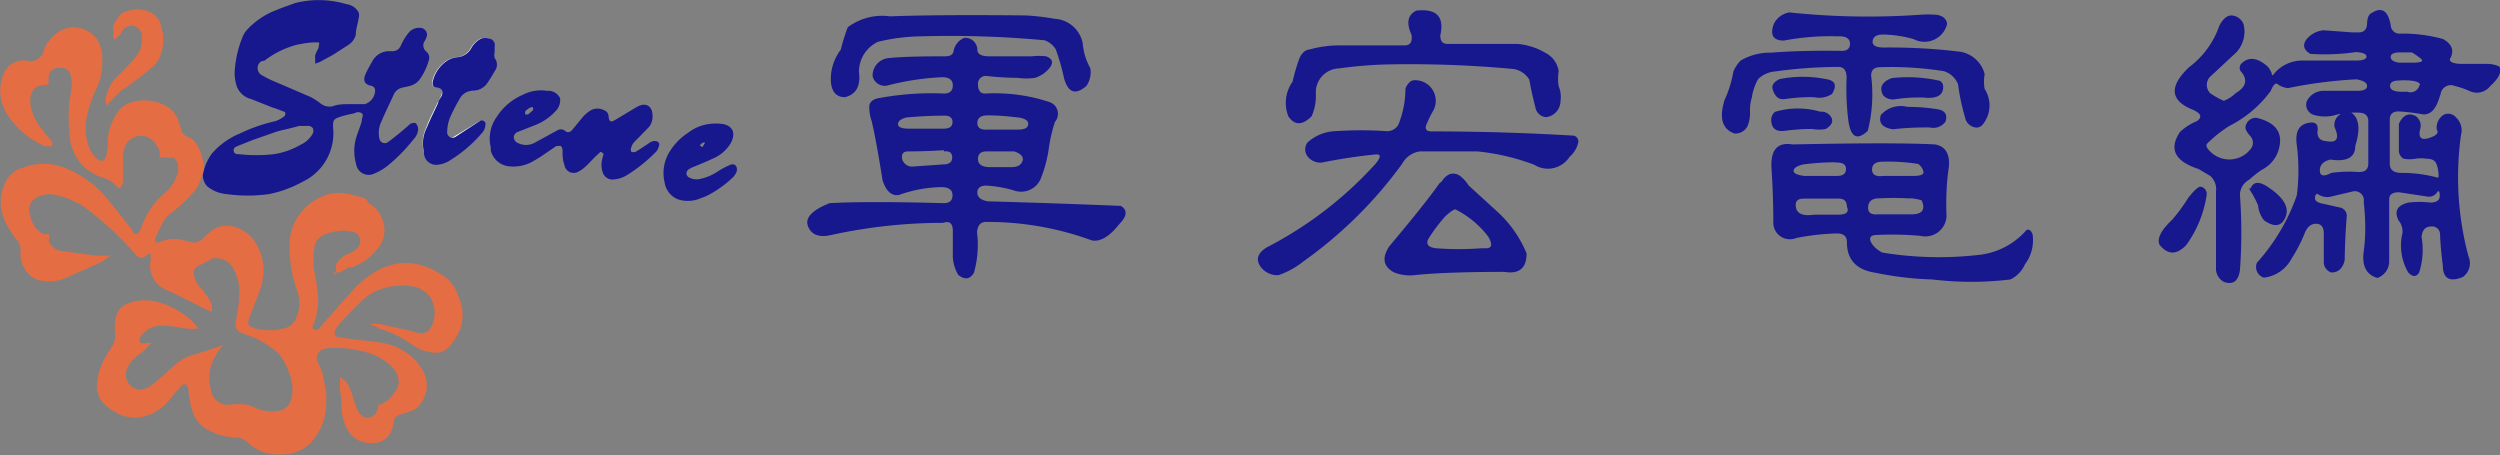
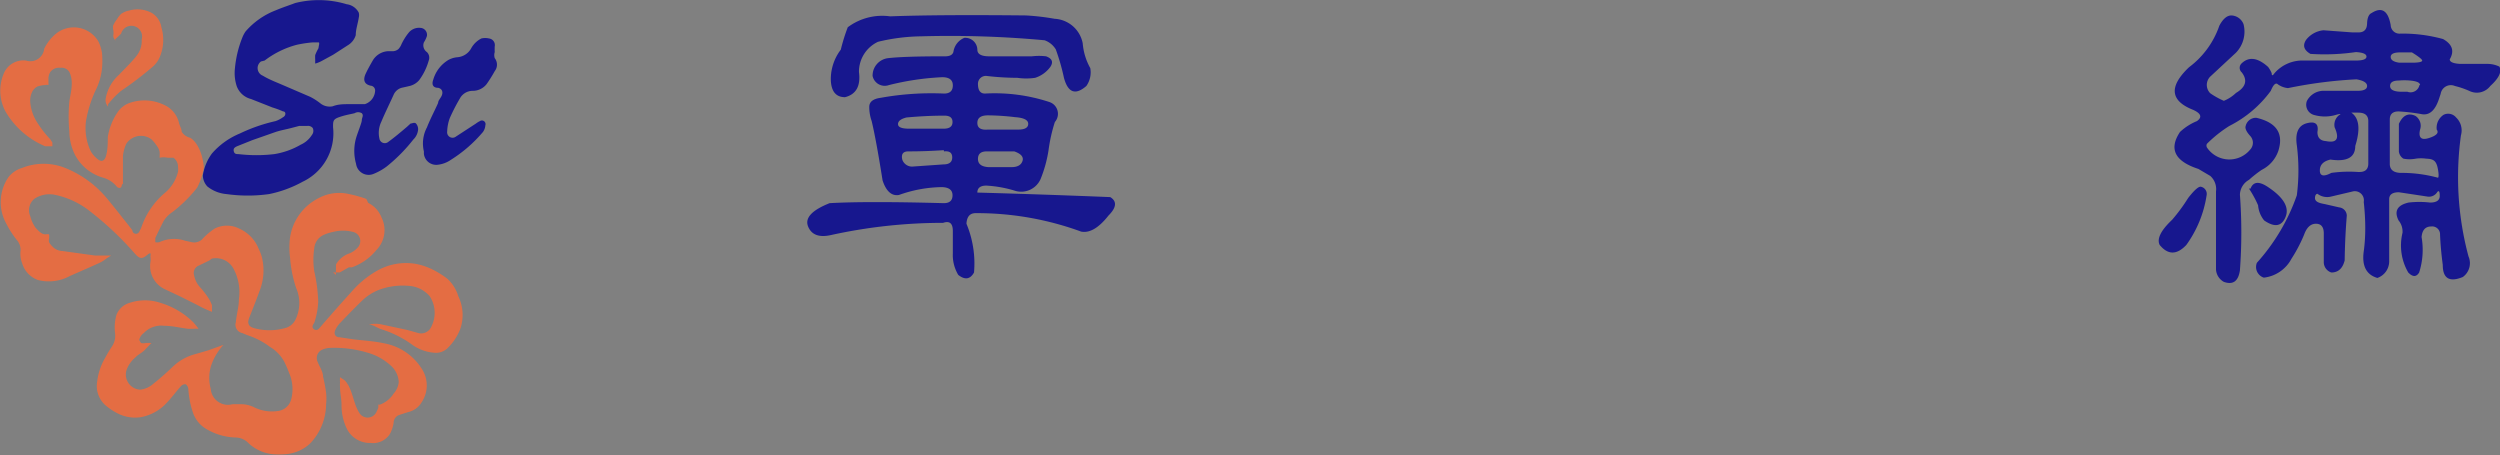
<svg xmlns="http://www.w3.org/2000/svg" viewBox="0 0 82.57 15.03">
  <rect x="0" y="0" width="82.57" height="15.03" fill="#808080" stroke="none" />
  <defs>
    <style>.cls-1{fill:#fff;}.cls-2{fill:#17178e;}.cls-3{fill:#e46d43;}</style>
  </defs>
  <title>資產 1300x</title>
  <g id="圖層_2" data-name="圖層 2">
    <g id="圖層_1-2" data-name="圖層 1">
-       <path class="cls-1" d="M14,5v.06a.41.41,0,0,0,.48.35.94.94,0,0,0,.42-.16,4.55,4.55,0,0,0,1.06-.92A.42.42,0,0,0,16,4.13.12.12,0,0,0,15.85,4a.74.74,0,0,0-.16.09L15,4.51a.18.18,0,0,1-.29-.17,1.37,1.37,0,0,1,.09-.45,6.45,6.45,0,0,1,.33-.64A.48.48,0,0,1,15.59,3a.58.58,0,0,0,.46-.22,4.57,4.57,0,0,0,.27-.43.35.35,0,0,0,0-.43.33.33,0,0,1,0-.2,1.93,1.93,0,0,1,0-.19.22.22,0,0,0-.19-.26.56.56,0,0,0-.25,0,.79.79,0,0,0-.34.33.57.57,0,0,1-.45.29.75.75,0,0,0-.3.09,1.12,1.12,0,0,0-.5.65c-.06.16,0,.24.16.27h0c.14,0,.18.1.13.23s-.09.18-.13.27c-.13.27-.27.53-.37.81A1.13,1.13,0,0,0,14,5Z" />
      <path class="cls-2" d="M14.1,1.19a.23.23,0,0,0-.22-.27.44.44,0,0,0-.39.17,1.89,1.89,0,0,0-.23.37.51.51,0,0,1-.1.16.31.31,0,0,1-.16.07l-.17,0a.63.63,0,0,0-.52.31c-.08.14-.16.28-.23.43s-.1.34.16.4a.16.16,0,0,1,.15.15.49.49,0,0,1-.34.46l-.52,0c-.18,0-.36,0-.54.07a.49.49,0,0,1-.4-.09,2.07,2.07,0,0,0-.34-.22l-1-.43c-.19-.08-.39-.16-.57-.27a.27.27,0,0,1-.06-.47L8.74,2A3,3,0,0,1,9.8,1.48a4,4,0,0,1,.53-.08c.07,0,.14,0,.19,0s0,.13,0,.19a1.63,1.63,0,0,0-.11.23,1.19,1.19,0,0,0,0,.14l0,.14A1,1,0,0,0,10.65,2L11,1.81l.48-.31a.59.59,0,0,0,.27-.34c0-.19.07-.38.1-.58a.33.33,0,0,0,0-.16.52.52,0,0,0-.4-.28A3.19,3.19,0,0,0,9.75.1c-.21.08-.43.15-.64.24a2.5,2.5,0,0,0-1,.7A1,1,0,0,0,8,1.25a3.6,3.6,0,0,0-.24,1,1.38,1.38,0,0,0,.06.6.68.68,0,0,0,.47.42L9,3.55a2.92,2.92,0,0,1,.35.13c.1,0,.1.14,0,.19A1,1,0,0,1,9.1,4a5.5,5.5,0,0,0-1.18.41A2.46,2.46,0,0,0,7,5.07a1.65,1.65,0,0,0-.3.72.55.55,0,0,0,.15.37,1.17,1.17,0,0,0,.63.25,5.08,5.08,0,0,0,1.41,0A3.92,3.92,0,0,0,10,6,1.77,1.77,0,0,0,11,4.2c0-.2,0-.26.2-.33s.34-.09.51-.13a.23.23,0,0,1,.24,0c.07.07,0,.15,0,.23s-.13.39-.19.59a1.57,1.57,0,0,0,0,.85.42.42,0,0,0,.56.34,1.9,1.9,0,0,0,.45-.25,5.43,5.43,0,0,0,.88-.89.52.52,0,0,0,.16-.34.29.29,0,0,0-.07-.19c-.05-.05-.13,0-.18,0l-.12.11c-.2.17-.4.34-.62.5a.18.18,0,0,1-.29-.12.85.85,0,0,1,.06-.54c.13-.31.28-.61.42-.92a.41.41,0,0,1,.3-.22l.22-.05a.6.6,0,0,0,.32-.2A2,2,0,0,0,14.16,2a.26.26,0,0,0-.06-.28A.27.27,0,0,1,14,1.4.88.88,0,0,0,14.1,1.19ZM10.3,4.46a.85.85,0,0,1-.37.32,2.55,2.55,0,0,1-.87.31,5,5,0,0,1-1.18,0h0c-.07,0-.14,0-.16-.1s.05-.13.11-.16l.5-.2.77-.27c.18-.06.37-.09.55-.14l.23-.06.14,0h.12a.2.2,0,0,1,.19.07h0A.22.22,0,0,1,10.3,4.46Z" />
      <path class="cls-3" d="M12.1,6.57a4.07,4.07,0,0,0-.57-.16,1.43,1.43,0,0,0-1,.13,1.75,1.75,0,0,0-.95,1.3,2.55,2.55,0,0,0,0,.67,4.15,4.15,0,0,0,.2,1,1.24,1.24,0,0,1,0,1,.53.53,0,0,1-.38.33,1.91,1.91,0,0,1-1,0c-.19-.05-.24-.16-.17-.34s.24-.6.35-.91a1.82,1.82,0,0,0,.06-1.13,1.69,1.69,0,0,0-.1-.25,1.22,1.22,0,0,0-.64-.66.89.89,0,0,0-.81,0,2.21,2.21,0,0,0-.42.36A.38.38,0,0,1,6.34,8l-.23-.05A1.14,1.14,0,0,0,5.26,8a.38.38,0,0,1-.13,0s0-.1,0-.14c.09-.19.18-.38.28-.57A1,1,0,0,1,5.7,7a4.6,4.6,0,0,0,.81-.8,2.1,2.1,0,0,0,.22-.65c0-.25-.13-.81-.45-1A.45.45,0,0,1,6,4.35c0-.1-.07-.2-.09-.3a.87.87,0,0,0-.5-.59A1.49,1.49,0,0,0,4.28,3.4a.8.8,0,0,0-.37.27,2,2,0,0,0-.35.86c0,.19,0,.39-.05.59s-.15.24-.28.14A.94.94,0,0,1,3,5a1.79,1.79,0,0,1-.16-1,4,4,0,0,1,.31-1,2.08,2.08,0,0,0,.22-.75,2.93,2.93,0,0,0,0-.49,1.3,1.3,0,0,0-.12-.39.94.94,0,0,0-1.41-.25,1.5,1.5,0,0,0-.38.49l0,0A.46.46,0,0,1,.86,2a.7.7,0,0,0-.74.44A1.45,1.45,0,0,0,.18,3.68,2.75,2.75,0,0,0,1.49,4.83l.06,0h0l.18,0s0-.05,0-.06l0-.06-.07-.11A3.59,3.59,0,0,1,1.2,4,1.48,1.48,0,0,1,1,3.39.68.68,0,0,1,1.08,3a.44.44,0,0,1,.15-.14.86.86,0,0,1,.26-.05.18.18,0,0,1,.11,0q0-.12,0-.24a.46.46,0,0,1,.06-.19A.36.36,0,0,1,2,2.24a.29.29,0,0,1,.31.18.89.89,0,0,1,.06.34c0,.2-.05.4-.08.59a5.56,5.56,0,0,0,0,1,1.79,1.79,0,0,0,.17.73,1.52,1.52,0,0,0,.95.79.89.89,0,0,1,.46.31l0,0s.09.06.13,0,0-.07.06-.11a.14.14,0,0,0,0-.05c0-.28,0-.57,0-.85a1.26,1.26,0,0,1,.11-.42A.58.58,0,0,1,5,4.6a1.1,1.1,0,0,1,.16.19A.55.55,0,0,1,5.27,5a1.24,1.24,0,0,1,0,.21.65.65,0,0,1,.27,0l.1,0,.09,0a.37.37,0,0,1,.15.31.56.56,0,0,1,0,.15,1.32,1.32,0,0,1-.41.68,2.57,2.57,0,0,0-.78,1.1,1.21,1.21,0,0,1-.09.2.12.12,0,0,1-.22,0c0-.06-.08-.13-.12-.19-.24-.3-.48-.61-.73-.91a3.47,3.47,0,0,0-1.37-1,1.92,1.92,0,0,0-1.44,0,.89.89,0,0,0-.44.3A1.46,1.46,0,0,0,.21,7.39a3.06,3.06,0,0,0,.34.53.5.5,0,0,1,.13.35.86.86,0,0,0,.05.42.84.84,0,0,0,.53.56,1.46,1.46,0,0,0,1.06-.14l.75-.33.22-.1a.79.79,0,0,0,.18-.11l0,0,.07-.05.13-.08-.3,0H3.28l-.14,0L2.06,8.29a.47.47,0,0,1-.33-.15A.64.64,0,0,1,1.62,8a.23.23,0,0,1,0-.11.47.47,0,0,0,0-.15.34.34,0,0,0-.12,0c-.13,0-.23-.12-.32-.21A1.15,1.15,0,0,1,1,7.14a.49.49,0,0,1,.13-.57.9.9,0,0,1,.71-.13A2.78,2.78,0,0,1,3,7,10.44,10.44,0,0,1,4.44,8.36c.15.17.23.22.41.07s.11,0,.12.05a.61.61,0,0,1,0,.17.84.84,0,0,0,.47.9l.51.24.5.25.25.13.11.05.19.08s0-.13,0-.22a1.15,1.15,0,0,0-.1-.21,2.73,2.73,0,0,0-.29-.38.81.81,0,0,1-.2-.4.26.26,0,0,1,.16-.32l.35-.17A.64.64,0,0,1,7,8.54a.66.66,0,0,1,.72.35,1.64,1.64,0,0,1,.17,1c0,.25-.08.5-.1.75A.28.28,0,0,0,8,11l.17.07a2.53,2.53,0,0,1,.75.39,1.27,1.27,0,0,1,.47.49,3.63,3.63,0,0,1,.16.37,1.34,1.34,0,0,1,.07.86.52.52,0,0,1-.41.39,1.35,1.35,0,0,1-.78-.1,1,1,0,0,0-.45-.12l-.3,0a.57.57,0,0,1-.72-.51A1.36,1.36,0,0,1,7,12a2,2,0,0,1,.38-.61l-.5.18-.41.12a1.69,1.69,0,0,0-.74.4c-.21.2-.43.4-.66.58a.78.78,0,0,1-.44.2.5.5,0,0,1-.44-.68,1,1,0,0,1,.21-.32l.14-.13.16-.11.07-.06L5,11.33a1.09,1.09,0,0,0-.19,0,.33.33,0,0,1-.15,0s-.05-.06-.06-.11A.37.37,0,0,1,4.75,11a.79.79,0,0,1,.67-.24c.27,0,.54.07.8.1l.16,0a.92.92,0,0,1,.18,0l-.07-.09-.1-.12A2.62,2.62,0,0,0,5.29,10a1.59,1.59,0,0,0-1,0,.66.66,0,0,0-.44.39A1.5,1.5,0,0,0,3.8,11a.65.65,0,0,1-.1.44,3.91,3.91,0,0,0-.21.35,2,2,0,0,0-.28.81.85.85,0,0,0,.29.8,2,2,0,0,0,.36.24,1.26,1.26,0,0,0,.78.14,1.54,1.54,0,0,0,.88-.49c.16-.17.3-.36.45-.53a.2.2,0,0,1,.16-.07.21.21,0,0,1,.09.15,3,3,0,0,0,.16.81,1,1,0,0,0,.42.51,2,2,0,0,0,1,.29.6.6,0,0,1,.38.16A1.37,1.37,0,0,0,9,15a2.51,2.51,0,0,0,.44,0,1.33,1.33,0,0,0,.8-.35,1.89,1.89,0,0,0,.53-1.3,1.76,1.76,0,0,0,0-.38,5,5,0,0,0-.1-.53c0-.17-.12-.33-.18-.49a.3.3,0,0,1,.13-.39.71.71,0,0,1,.28-.07,3.81,3.81,0,0,1,1.21.15,1.89,1.89,0,0,1,.78.42.78.78,0,0,1,.28.56A.66.66,0,0,1,13,13a.91.91,0,0,1-.44.36.11.11,0,0,1-.07,0,.29.29,0,0,1,0,.12,1.17,1.17,0,0,1-.05.11.32.32,0,0,1-.57.05,1.32,1.32,0,0,1-.14-.3c-.06-.17-.1-.34-.17-.5a.82.82,0,0,0-.09-.17.46.46,0,0,0-.1-.12l-.14-.09a1.3,1.3,0,0,0,0,.17,1.45,1.45,0,0,0,0,.16c0,.19.05.38.05.58a1.77,1.77,0,0,0,.18.8.85.85,0,0,0,.78.46.66.66,0,0,0,.64-.3,1.18,1.18,0,0,0,.12-.36c0-.11.06-.21.17-.26l.31-.1a.69.69,0,0,0,.45-.33,1,1,0,0,0,0-1.1,1.86,1.86,0,0,0-1.24-.84c-.32-.07-.64-.09-1-.13l-.47-.07c-.16,0-.21-.13-.13-.27a.84.84,0,0,1,.14-.2c.24-.25.49-.51.74-.75a1.67,1.67,0,0,1,.61-.37,2.25,2.25,0,0,1,.9-.11,1,1,0,0,1,.71.34,1,1,0,0,1,.06,1,.37.37,0,0,1-.47.21l-.32-.09-.84-.18a.93.93,0,0,0-.44,0c.14,0,.26.1.4.15a3.56,3.56,0,0,1,1,.49,1.41,1.41,0,0,0,.77.29.54.54,0,0,0,.42-.14,1.77,1.77,0,0,0,.43-.64,1.42,1.42,0,0,0-.06-1.08,1.32,1.32,0,0,0-.36-.58,3,3,0,0,0-.56-.34,2.1,2.1,0,0,0-.52-.16,1.93,1.93,0,0,0-1.26.24,3.19,3.19,0,0,0-.85.71c-.34.37-.67.75-1,1.13-.05.06-.11.15-.21.09s-.05-.15,0-.22a2.53,2.53,0,0,0,.13-.7,5.35,5.35,0,0,0-.13-1,2.48,2.48,0,0,1,0-.76.53.53,0,0,1,.33-.45,1.5,1.5,0,0,1,.29-.09,1.32,1.32,0,0,1,.66,0,.31.31,0,0,1,.15.52.7.7,0,0,1-.3.2.81.81,0,0,0-.41.35.62.62,0,0,0,0,.15.71.71,0,0,0,0,.2S11,9,11,9l.08,0,.07,0,.07,0,.3-.17.1,0a1.83,1.83,0,0,0,.81-.57.94.94,0,0,0,.17-1.08.9.9,0,0,0-.44-.48Z" />
-       <path class="cls-2" d="M21.7,4.67a.27.27,0,0,0-.16,0,.64.64,0,0,0-.15.09c-.13.08-.25.17-.39.25a.17.17,0,0,1-.15,0,.16.16,0,0,1,0-.14.41.41,0,0,1,.09-.17l.44-.45a.53.53,0,0,0,.17-.45c0-.18-.1-.36-.31-.34a.59.59,0,0,0-.22.08l-.7.42c-.15.09-.2.06-.22-.11a.22.22,0,0,0-.15-.21.46.46,0,0,0-.43,0,1.14,1.14,0,0,0-.23.18c-.14.16-.27.33-.41.49a.15.15,0,0,1-.23,0,.23.23,0,0,0-.25,0l-.77.42a.6.6,0,0,1-.51,0,.22.22,0,0,1-.15-.2.2.2,0,0,1,.15-.18l.56-.22a1.82,1.82,0,0,0,.67-.46.52.52,0,0,0,.15-.42A.43.43,0,0,0,18.07,3a1.3,1.3,0,0,0-.78.12,1.94,1.94,0,0,0-.89.75,1.22,1.22,0,0,0-.19,1l0,.1a.69.69,0,0,0,.58.52,1.3,1.3,0,0,0,.81-.16c.27-.15.52-.34.78-.51,0,0,.11,0,.14,0a.21.21,0,0,1,.06.14c0,.16,0,.33.06.48a.31.31,0,0,0,.42.25,1,1,0,0,0,.27-.18c.14-.13.26-.27.4-.4s.1-.1.17-.06,0,.11,0,.17a.76.76,0,0,0,0,.45.34.34,0,0,0,.32.26,1,1,0,0,0,.51-.16A5.14,5.14,0,0,0,21.68,5a.43.43,0,0,0,.08-.17A.11.11,0,0,0,21.7,4.67Zm-4.35-1a.83.83,0,0,1,.17-.12.08.08,0,0,1,.08,0,.1.1,0,0,1,0,.09,1.68,1.68,0,0,1-.16.14s-.08,0-.09,0A.1.1,0,0,1,17.35,3.7Z" />
      <path class="cls-2" d="M14,5a1.13,1.13,0,0,1,.1-.79c.11-.28.25-.54.37-.81,0-.09.1-.17.13-.27s0-.2-.13-.23h0c-.17,0-.22-.11-.16-.27a1.12,1.12,0,0,1,.5-.65.75.75,0,0,1,.3-.09.57.57,0,0,0,.45-.29.79.79,0,0,1,.34-.33.56.56,0,0,1,.25,0,.22.22,0,0,1,.19.26,1.93,1.93,0,0,0,0,.19.33.33,0,0,0,0,.2.35.35,0,0,1,0,.43,4.57,4.57,0,0,1-.27.43.58.58,0,0,1-.46.22.48.48,0,0,0-.42.25,6.45,6.45,0,0,0-.33.64,1.37,1.37,0,0,0-.09.45.18.18,0,0,0,.29.17l.66-.43A.74.74,0,0,1,15.85,4a.12.12,0,0,1,.18.14.42.42,0,0,1-.08.22,4.55,4.55,0,0,1-1.06.92.94.94,0,0,1-.42.16A.41.41,0,0,1,14,5.08Z" />
-       <path class="cls-2" d="M24.13,5.44a2.75,2.75,0,0,0-.42.22,1.63,1.63,0,0,1-.59.25.5.5,0,0,1-.38-.06.15.15,0,0,1,0-.25.72.72,0,0,1,.17-.09c.22-.09.44-.18.65-.28a1.24,1.24,0,0,0,.58-.51c.16-.3.08-.55-.25-.62a1.58,1.58,0,0,0-.5,0,1.38,1.38,0,0,0-.64.27,2,2,0,0,0-.64.65,1.33,1.33,0,0,0-.16,1,.71.71,0,0,0,.46.57,1.08,1.08,0,0,0,.62,0l.29-.11a3.52,3.52,0,0,0,.84-.58.59.59,0,0,0,.17-.23C24.37,5.49,24.27,5.39,24.13,5.44Zm-.92-.73s.05,0,.08,0l-.09.15-.09-.06A.82.82,0,0,1,23.21,4.71Z" />
      <path class="cls-3" d="M5.33.9a1.46,1.46,0,0,1-.06,1,.87.87,0,0,1-.21.29A11.28,11.28,0,0,1,4,3a2.89,2.89,0,0,0-.37.37l-.06.07,0,.08v0a.31.31,0,0,1-.08-.26,1.37,1.37,0,0,1,.44-.79c.19-.2.39-.39.56-.6a.8.8,0,0,0,.19-.57A.33.33,0,0,0,4,1.11l-.1.1-.09.08,0,0a.12.12,0,0,0,0,.06l-.06-.11a.25.25,0,0,1,0-.12s0-.05,0-.08A.87.87,0,0,1,3.73.86,1,1,0,0,1,3.86.64.86.86,0,0,1,4,.46.64.64,0,0,1,4.26.35,1,1,0,0,1,5,.42.67.67,0,0,1,5.33.9Z" />
-       <path class="cls-2" d="M31.49,1.71a.59.59,0,0,1,.36-.46.4.4,0,0,1,.43.39q0,.22.39.22h1.41a2,2,0,0,1,.47,0q.3.11.14.35a1,1,0,0,1-.5.36,2,2,0,0,1-.59,0q-.48,0-1-.06a.26.26,0,0,0-.3.26q0,.32.23.32a5.77,5.77,0,0,1,2.13.28.41.41,0,0,1,.18.66,5.28,5.28,0,0,0-.21.94,4.26,4.26,0,0,1-.26.94.7.7,0,0,1-.88.38,4,4,0,0,0-.91-.16q-.3,0-.3.23t.35.29q2.18.06,4.39.15.34.21-.06.61-.48.61-.9.53a10,10,0,0,0-3.49-.61q-.28,0-.3.35A3.41,3.41,0,0,1,32.17,9q-.19.34-.52.08a1.27,1.27,0,0,1-.18-.71q0-.36,0-.74t-.32-.27a17.24,17.24,0,0,0-3.69.4q-.6.14-.77-.28t.71-.77q1.23-.07,3.77,0,.29,0,.29-.26t-.35-.27a4.34,4.34,0,0,0-1.42.26q-.36.06-.54-.48Q28.94,4.63,28.79,4a1.41,1.41,0,0,1-.08-.47q0-.25.38-.3a9.42,9.42,0,0,1,2.09-.14q.29,0,.29-.27t-.35-.27a8.85,8.85,0,0,0-1.76.26.41.41,0,0,1-.54-.3.58.58,0,0,1,.52-.59q.52-.06,1.84-.06Q31.45,1.87,31.49,1.71ZM29.4.54Q31,.48,33.89.51a8,8,0,0,1,.94.11,1,1,0,0,1,.93.81,2,2,0,0,0,.25.82.78.78,0,0,1-.13.59q-.54.47-.74-.27a7,7,0,0,0-.27-.94.71.71,0,0,0-.37-.3,34,34,0,0,0-4.08-.13A6.35,6.35,0,0,0,29,1.38a1.09,1.09,0,0,0-.63,1q.09.69-.46.83-.45,0-.47-.57a1.61,1.61,0,0,1,.33-1A6.07,6.07,0,0,1,28,.9,1.9,1.9,0,0,1,29.4.54Zm1.77,3.28q-.57,0-1.23.06-.28.07-.28.22t.36.15l1.15,0q.29,0,.29-.22T31.17,3.82Zm0,1.14Q30.58,5,30,5q-.26,0-.2.27a.34.34,0,0,0,.36.23l1-.07q.29,0,.29-.23T31.18,5Zm1.46-1.15q-.35,0-.35.25t.35.22l1,0q.33,0,.33-.19t-.43-.22A8,8,0,0,0,32.65,3.81ZM33.5,5q-.46,0-.91,0-.29,0-.29.25t.35.27h.76q.29,0,.36-.2T33.5,5Z" />
-       <path class="cls-2" d="M46.42,2.92q.13-.3.35-.27a.68.68,0,0,1,.57,1,3.16,3.16,0,0,0-.2.4q-.15.29.14.29,2.33,0,4.7.14a.2.2,0,0,1,.15.21.87.87,0,0,1-.29.49.85.85,0,0,1-1.17.26A7.38,7.38,0,0,0,48.79,5q-.94,0-1.89,0a.79.79,0,0,0-.59.41,14.12,14.12,0,0,1-3.27,3.23,2.71,2.71,0,0,1-.82.45.7.7,0,0,1-.57-.26q-.28-.37.19-.66a12.67,12.67,0,0,0,3.6-2.77q.26-.32,0-.3a18.08,18.08,0,0,0-1.79.27.54.54,0,0,1-.46-.2.38.38,0,0,1,0-.47,1.46,1.46,0,0,1,.94-.37,12.5,12.5,0,0,1,1.63,0,.43.43,0,0,0,.43-.22A3.27,3.27,0,0,0,46.42,2.92ZM46.78.35q1-.11.79.82,0,.28.23.28,1.14,0,2.31,0a2.17,2.17,0,0,1,.94.3.81.81,0,0,1,.43.6,1.61,1.61,0,0,0,0,.5.88.88,0,0,1,.06.48.54.54,0,0,1-.48.54.39.39,0,0,1-.35-.33q-.12-.46-.2-.91A.75.75,0,0,0,50,2.28a37.14,37.14,0,0,0-4.27-.15,14.43,14.43,0,0,0-1.51.13.79.79,0,0,0-.76.84,1.66,1.66,0,0,1-.14.74q-.46.46-.77,0a1.21,1.21,0,0,1,.14-1.14q.08-.35.2-.7t.38-.37a3.62,3.62,0,0,1,1-.13q.68,0,2.12,0,.28,0,.23-.35Q46.35.56,46.78.35Zm.8,5.7q.27-.46.63-.25a1.26,1.26,0,0,1,.3.33l.91.83a3.86,3.86,0,0,1,1,1.41q0,.73-.73.61-2,0-3,.11A1.42,1.42,0,0,1,46.05,9q-.55-.29-.16-.87Q47.15,6.63,47.58,6Zm.48.87q-.08,0-.32.22a5.26,5.26,0,0,0-.57.76q-.12.26.27.3a9.82,9.82,0,0,0,1.48,0l.16,0q.3,0,.07-.39A3.15,3.15,0,0,0,48.06,6.91Z" />
-       <path class="cls-2" d="M59.1.41a24.69,24.69,0,0,0,4.28.08,3.94,3.94,0,0,1,.6,0q.3.06.33.3a.77.77,0,0,1-1.11.5,4,4,0,0,0-1-.15q-.32,0-.35.21t.34.22a19.42,19.42,0,0,1,2.48.13,1,1,0,0,1,.88.75,1.32,1.32,0,0,0,0,.49,1,1,0,0,1-.07,1.18.26.26,0,0,1-.28.08.41.41,0,0,1-.3-.33,7,7,0,0,1-.23-1.09.74.74,0,0,0-.47-.43,11.17,11.17,0,0,0-2.11-.13q-.29,0-.29.28a4.93,4.93,0,0,1-.11,1.82q-.52.49-.64-.32a8.35,8.35,0,0,1-.06-1.43q0-.36-.27-.36a15.53,15.53,0,0,0-2.09.15.9.9,0,0,0-.56.25,1.69,1.69,0,0,0-.21.61,1.38,1.38,0,0,0-.06.47,1.17,1.17,0,0,1-.08.47.45.45,0,0,1-.43.25q-.61-.21-.33-1.11a3.66,3.66,0,0,0,.29-.94A1.17,1.17,0,0,1,57.49,2a1.9,1.9,0,0,1,1-.26q1-.08,2.34-.06.28,0,.27-.25t-.41-.23a8.09,8.09,0,0,0-1.77.14q-.54,0-.33-.56A.7.7,0,0,1,59.1.41Zm.11,4.36q3.38-.07,4.7,0,.5.09.46.71a8.71,8.71,0,0,0-.08,1.65.7.7,0,0,1-.86.66A10.38,10.38,0,0,0,62,7.76q-.29,0-.22.2t.38.38a11.51,11.51,0,0,0,3.27.07,2.43,2.43,0,0,0,1.5-.81q.12-.06.2.13a1.32,1.32,0,0,1-.25,1,1,1,0,0,1-.48.5,10.75,10.75,0,0,1-2.58,0,10.64,10.64,0,0,1-1.87-.22Q61,8.87,61,8q0-.3-.35-.29a8,8,0,0,0-1.32.15.55.55,0,0,1-.76-.46q0-.91-.06-1.83T59.2,4.77Zm-.57-1.08a2.62,2.62,0,0,1,1.48,0,.37.37,0,0,1,.36.18q.12.21-.18.39a1.27,1.27,0,0,1-.45,0q-.45,0-.9.06t-.45-.37A.34.34,0,0,1,58.63,3.69Zm.15-1.08a3.86,3.86,0,0,1,1.5,0q.48.06.22.49a.75.75,0,0,1-.59.11,5.58,5.58,0,0,0-.95.06q-.32.06-.43-.35Q58.51,2.74,58.78,2.61Zm1.84,2.75q-.53,0-1.07.07-.3.07-.32.2t.34.18l1.1,0q.29,0,.29-.23T60.62,5.37ZM61,6.83q0-.27-.27-.27-.57,0-1.15,0-.28,0-.27.21,0,.41.61.32.38,0,.79,0T61,6.83Zm2.14-.28H63a9.15,9.15,0,0,0-.93,0q-.35,0-.37.28t.32.25q.55,0,1.1,0t.35-.46S63.35,6.57,63.12,6.55Zm.25-1.13a6.42,6.42,0,0,0-1.21-.08q-.35,0-.35.26t.38.21q.47,0,1,0,.33,0,.32-.13A.43.43,0,0,0,63.36,5.42ZM62.12,3.8A.88.88,0,0,1,63,3.53a6.05,6.05,0,0,1,1,.08q.36.06.26.4a.49.49,0,0,1-.52.2,9.35,9.35,0,0,0-1.22.06Q62,4.19,62.12,3.8Zm.36-1.22a4.74,4.74,0,0,1,1.59.09.22.22,0,0,1,.11.2q0,.43-.67.35a5.31,5.31,0,0,0-.93.06.43.43,0,0,1-.39-.14Q62,2.76,62.48,2.58Z" />
+       <path class="cls-2" d="M31.49,1.71a.59.59,0,0,1,.36-.46.4.4,0,0,1,.43.39q0,.22.39.22h1.41a2,2,0,0,1,.47,0q.3.11.14.35a1,1,0,0,1-.5.36,2,2,0,0,1-.59,0q-.48,0-1-.06a.26.26,0,0,0-.3.26q0,.32.23.32a5.77,5.77,0,0,1,2.13.28.41.41,0,0,1,.18.66,5.28,5.28,0,0,0-.21.94,4.26,4.26,0,0,1-.26.94.7.7,0,0,1-.88.38,4,4,0,0,0-.91-.16q-.3,0-.3.23q2.18.06,4.39.15.34.21-.06.61-.48.61-.9.53a10,10,0,0,0-3.49-.61q-.28,0-.3.35A3.41,3.41,0,0,1,32.17,9q-.19.34-.52.08a1.27,1.27,0,0,1-.18-.71q0-.36,0-.74t-.32-.27a17.24,17.24,0,0,0-3.69.4q-.6.14-.77-.28t.71-.77q1.23-.07,3.77,0,.29,0,.29-.26t-.35-.27a4.34,4.34,0,0,0-1.42.26q-.36.06-.54-.48Q28.94,4.63,28.79,4a1.41,1.41,0,0,1-.08-.47q0-.25.38-.3a9.42,9.42,0,0,1,2.09-.14q.29,0,.29-.27t-.35-.27a8.85,8.85,0,0,0-1.76.26.41.41,0,0,1-.54-.3.58.58,0,0,1,.52-.59q.52-.06,1.84-.06Q31.45,1.87,31.49,1.71ZM29.4.54Q31,.48,33.89.51a8,8,0,0,1,.94.11,1,1,0,0,1,.93.81,2,2,0,0,0,.25.82.78.78,0,0,1-.13.59q-.54.47-.74-.27a7,7,0,0,0-.27-.94.71.71,0,0,0-.37-.3,34,34,0,0,0-4.08-.13A6.35,6.35,0,0,0,29,1.38a1.09,1.09,0,0,0-.63,1q.09.69-.46.83-.45,0-.47-.57a1.61,1.61,0,0,1,.33-1A6.07,6.07,0,0,1,28,.9,1.9,1.9,0,0,1,29.4.54Zm1.77,3.28q-.57,0-1.23.06-.28.07-.28.22t.36.15l1.15,0q.29,0,.29-.22T31.17,3.82Zm0,1.14Q30.58,5,30,5q-.26,0-.2.27a.34.34,0,0,0,.36.23l1-.07q.29,0,.29-.23T31.18,5Zm1.46-1.15q-.35,0-.35.25t.35.22l1,0q.33,0,.33-.19t-.43-.22A8,8,0,0,0,32.65,3.81ZM33.5,5q-.46,0-.91,0-.29,0-.29.25t.35.27h.76q.29,0,.36-.2T33.5,5Z" />
      <path class="cls-2" d="M72.27,6.54q.32-.41.43-.37a.24.24,0,0,1,.18.28,3.75,3.75,0,0,1-.67,1.64q-.47.5-.88,0-.15-.3.41-.83A5.74,5.74,0,0,0,72.27,6.54ZM78.33.43q.5-.32.63.4a.29.29,0,0,0,.32.28,5,5,0,0,1,1.41.18q.46.26.22.67,0,.13.34.15l.91,0a.92.92,0,0,1,.39.09q.13.25-.3.64a.56.56,0,0,1-.7.16,2.79,2.79,0,0,0-.47-.16.34.34,0,0,0-.47.26l-.07.21q-.19.53-.56.46a6.15,6.15,0,0,0-.76-.09q-.29,0-.29.27V5.41q0,.29.36.3a4.56,4.56,0,0,1,1.23.16s.05,0,0-.28-.14-.34-.39-.35a1.24,1.24,0,0,0-.34,0,1.06,1.06,0,0,1-.41,0A.32.32,0,0,1,79.23,5l0-.91q.2-.43.55-.26a.39.39,0,0,1,.15.45q-.09.4.29.28t.26-.28a.51.51,0,0,1,.23-.49.34.34,0,0,1,.41.09.59.59,0,0,1,.16.59,10.09,10.09,0,0,0,.25,4,.56.56,0,0,1-.19.68q-.66.27-.66-.4-.07-.52-.09-1a.26.26,0,0,0-.29-.27q-.29,0-.32.35A2.46,2.46,0,0,1,79.9,9q-.14.23-.36,0a1.77,1.77,0,0,1-.19-1.31.58.58,0,0,0-.13-.41q-.23-.46.33-.59a3.1,3.1,0,0,1,.71,0q.32,0,.32-.22t-.08-.13a.32.32,0,0,1-.34.15l-.93-.14q-.32,0-.32.23l0,2.06a.58.58,0,0,1-.39.54q-.55-.16-.45-.88t0-1.63a.3.3,0,0,0-.35-.35L77,6.49a.53.53,0,0,1-.46-.09s-.07,0-.08.12.08.18.32.22l.48.11a.28.28,0,0,1,.25.27q-.06.74-.07,1.48Q77.34,9,77,9a.36.36,0,0,1-.25-.36V7.71q0-.32-.26-.32t-.39.36a4.91,4.91,0,0,1-.42.8,1.18,1.18,0,0,1-.91.62.37.37,0,0,1-.23-.49,6.53,6.53,0,0,0,1.32-2.23,6.55,6.55,0,0,0,0-1.65q-.09-.62.33-.73t.35.29q0,.28.28.3.54.11.29-.45a.4.4,0,0,1,.15-.41q.12-.07-.13,0a1.28,1.28,0,0,1-.69,0,.35.35,0,0,1-.25-.46A.62.62,0,0,1,76.7,3q.56,0,1.16,0,.32,0,.32-.16t-.35-.22a14.79,14.79,0,0,0-2.26.29.68.68,0,0,1-.33-.12Q75.13,2.68,75,3a3.83,3.83,0,0,1-1.37,1.16,4.23,4.23,0,0,0-.74.59.13.13,0,0,0,0,.12.89.89,0,0,0,1.43.07.33.33,0,0,0,0-.45q-.19-.21-.15-.33a.35.35,0,0,1,.35-.27q1,.23.73,1.09a1.1,1.1,0,0,1-.55.63,3.86,3.86,0,0,0-.42.33.58.58,0,0,0-.3.49,16.91,16.91,0,0,1,0,2.5q-.08.54-.53.38a.5.5,0,0,1-.26-.41q0-1.29,0-2.58A.58.58,0,0,0,73,5.81l-.39-.23Q71.44,5.2,72,4.36A1.82,1.82,0,0,1,72.56,4q.27-.19-.12-.37-1.15-.45-.14-1.41a2.87,2.87,0,0,0,1-1.37q.18-.34.4-.34a.45.45,0,0,1,.4.29,1,1,0,0,1-.25.94L73,2.53a.39.39,0,0,0,0,.55,2.53,2.53,0,0,0,.45.25,1.28,1.28,0,0,0,.4-.26q.49-.29.19-.68a.2.2,0,0,1,0-.3q.36-.34.87.12a.92.92,0,0,1,.12.21q0,.13.09,0A1.22,1.22,0,0,1,76.1,2l1.7,0q.36,0,.36-.13t-.35-.15a7.16,7.16,0,0,1-1.5.06q-.33-.19-.14-.47A.83.83,0,0,1,76.74,1l.95.07h.21q.27,0,.28-.29T78.33.43Zm-4,5.8q.13-.34.55-.07.8.52.61,1t-.71.12a.91.91,0,0,1-.2-.5A3.52,3.52,0,0,0,74.28,6.23Zm3.6-.55q.29,0,.29-.28V4q0-.28-.33-.28t-.23,0q.39.27.13,1.1,0,.57-.82.45-.35.08-.35.36t.38.08A4.24,4.24,0,0,1,77.88,5.68Zm2-2.87q0-.12-.33-.15a2,2,0,0,0-.37,0q-.29,0-.29.18t.35.19h.22A.3.3,0,0,0,79.91,2.81Zm-.25-1.08-.19,0h-.21q-.32,0-.32.15t.28.19l.5,0Q80,2.06,80,2T79.66,1.73Z" />
    </g>
  </g>
</svg>